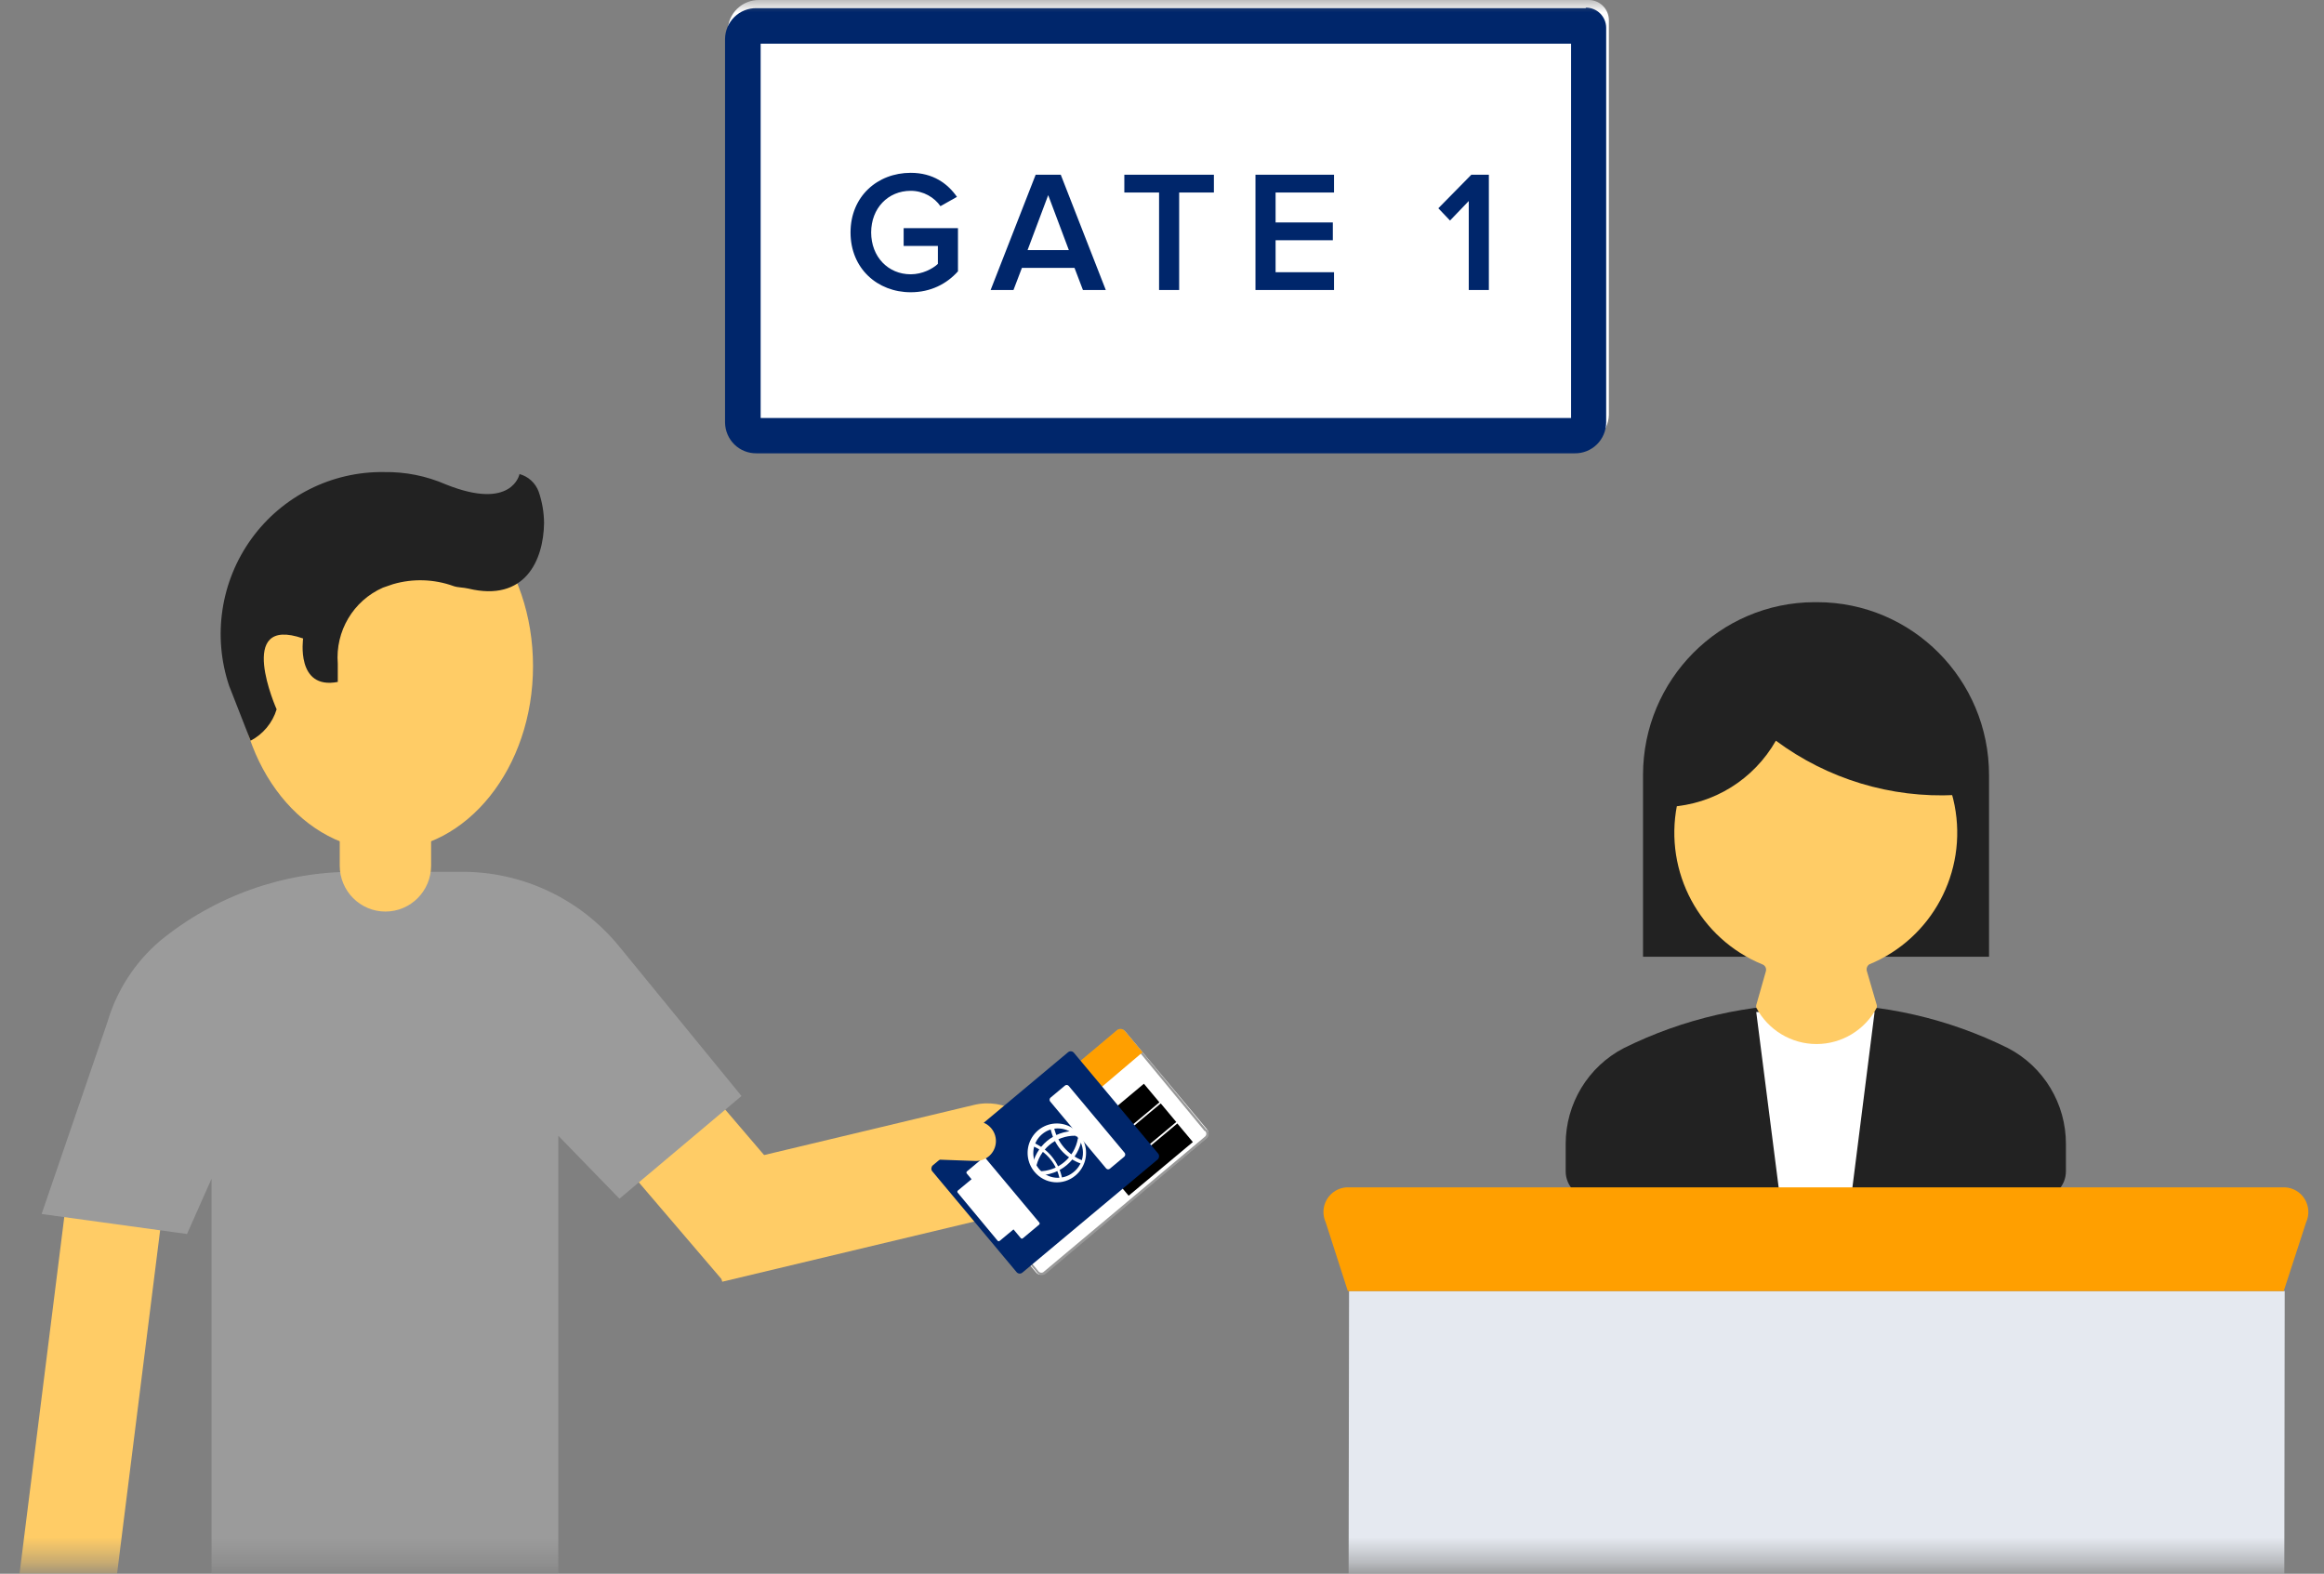
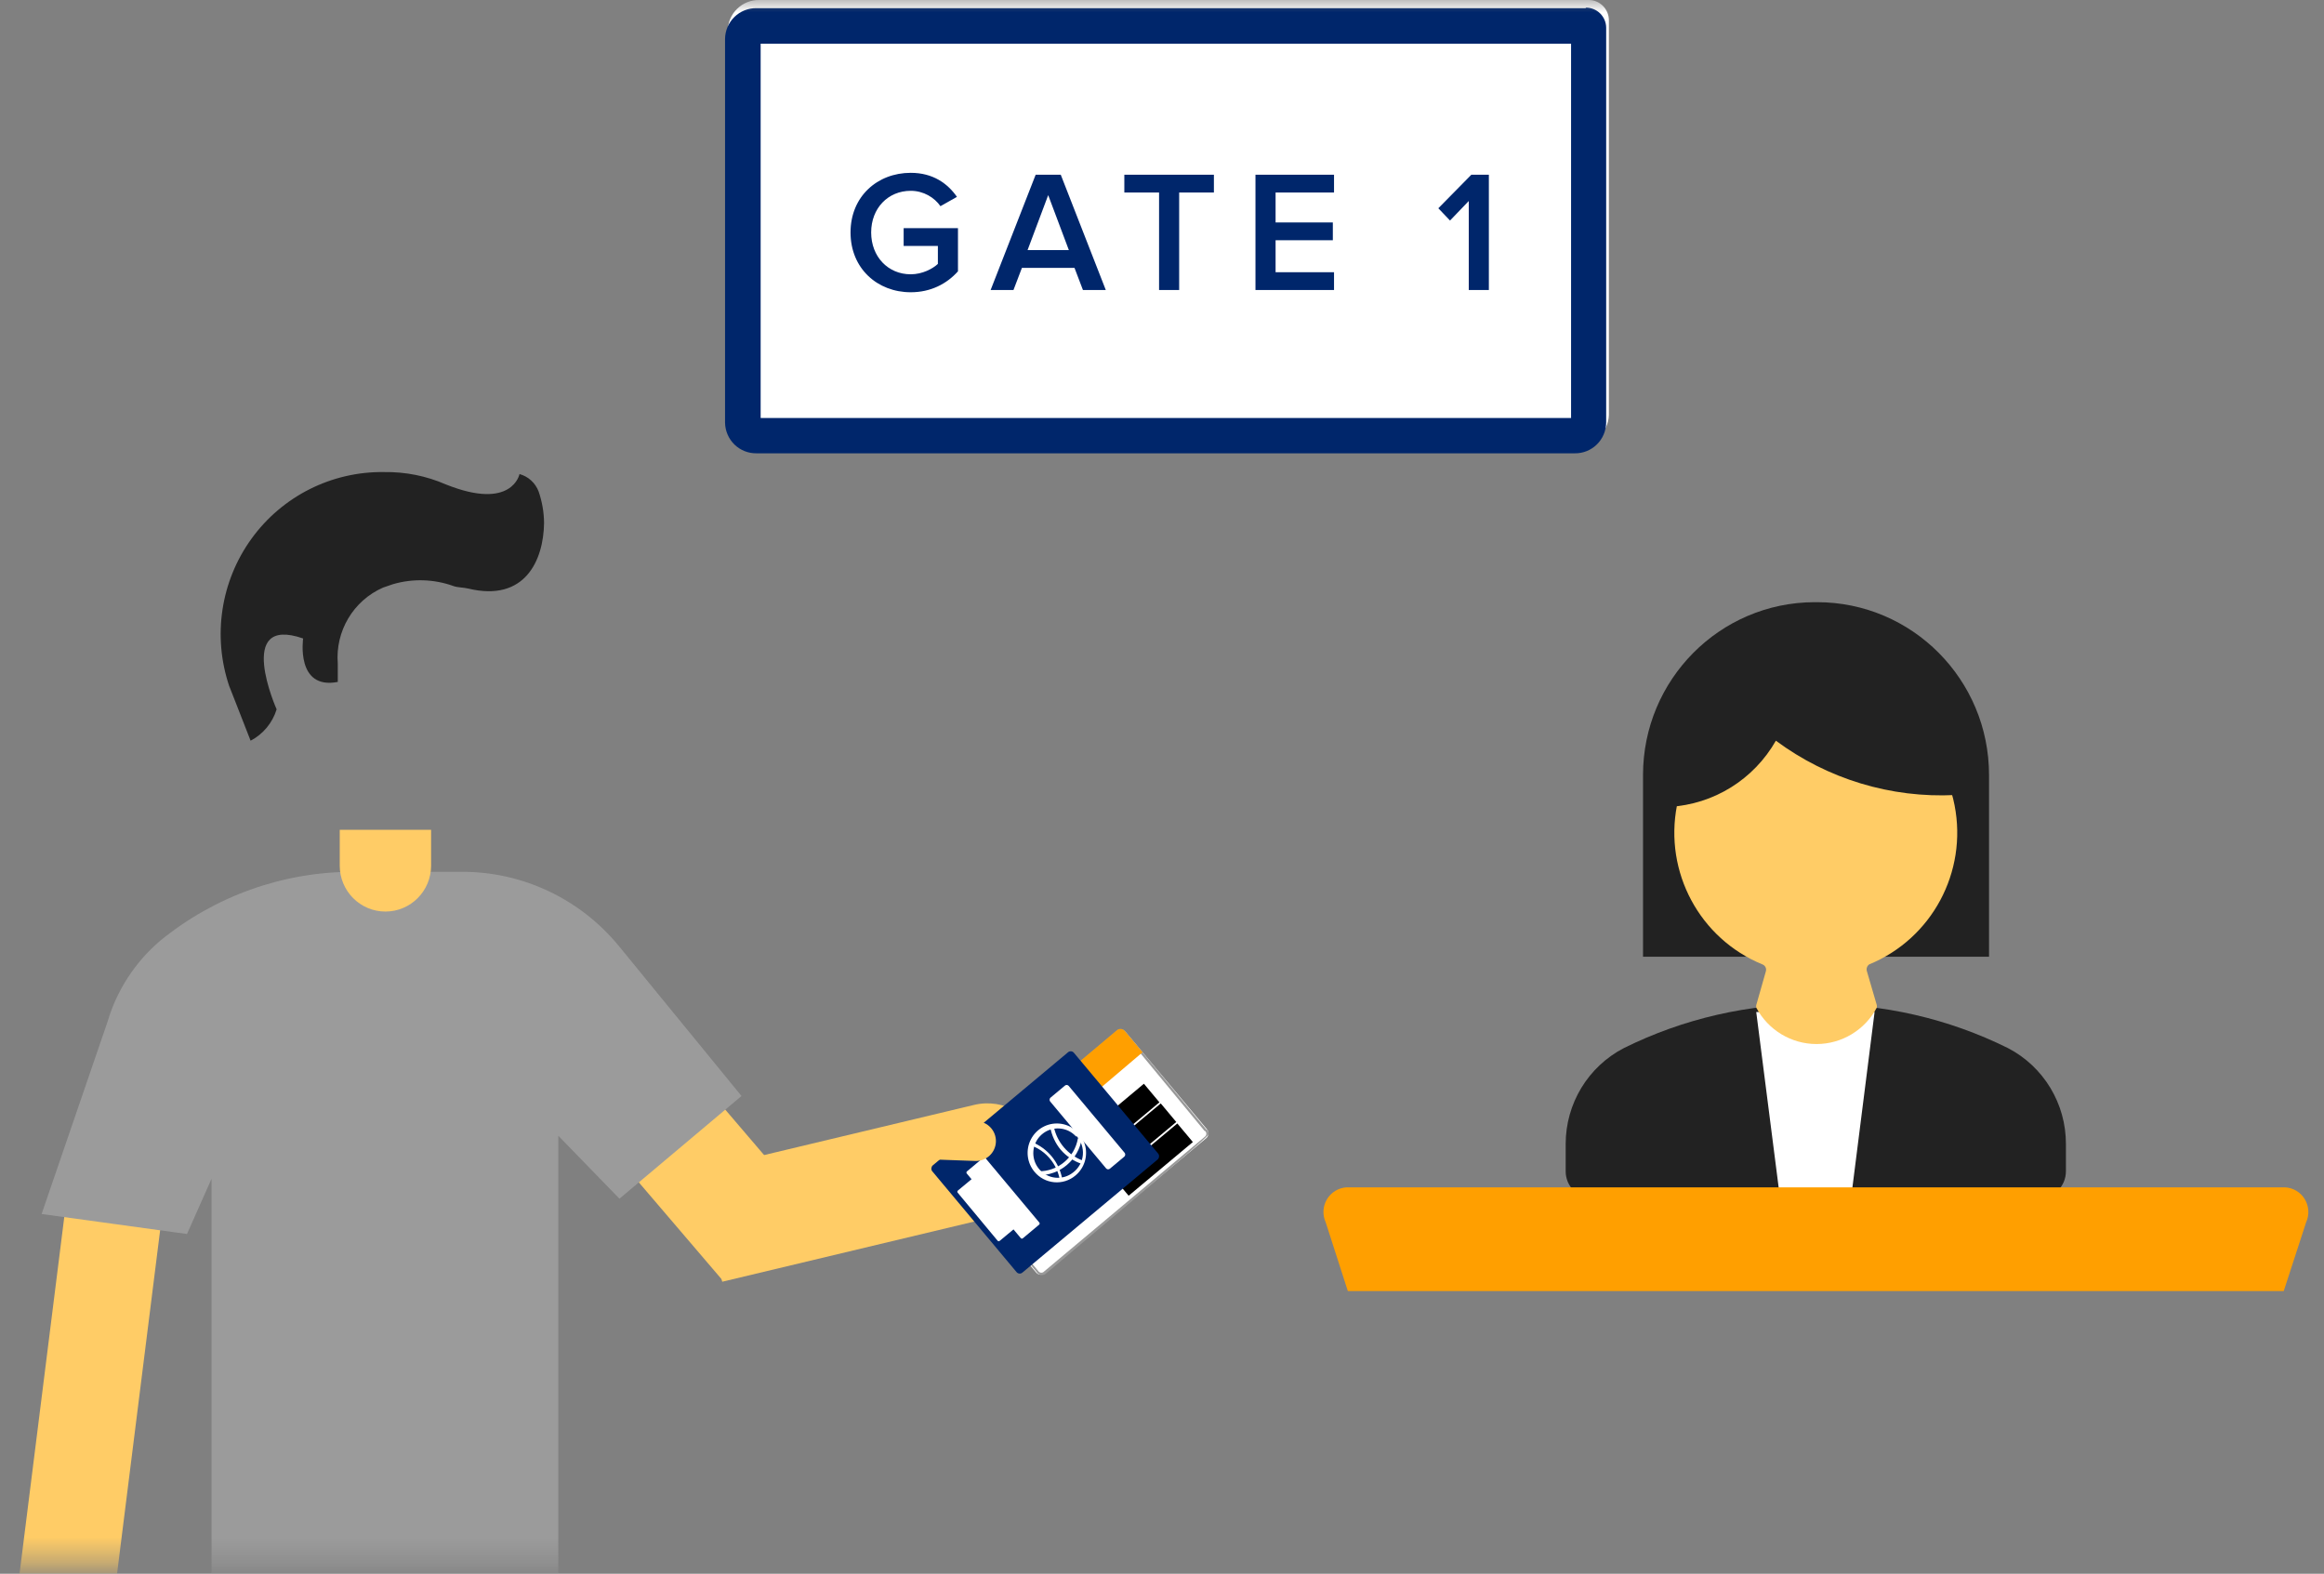
<svg xmlns="http://www.w3.org/2000/svg" xmlns:xlink="http://www.w3.org/1999/xlink" width="96px" height="65px" viewBox="0 0 96 65" version="1.1">
  <rect x="0" y="0" width="96" height="65" fill="#808080" stroke="none" />
  <title>E54A27D7-A47C-43D4-B990-B09D9F944BF5</title>
  <desc>Created with sketchtool.</desc>
  <defs>
    <rect id="path-1" x="0" y="0" width="100" height="64.583" />
  </defs>
  <g id="v3" stroke="none" stroke-width="1" fill="none" fill-rule="evenodd">
    <g id="01a_overview" transform="translate(-329, -1008)">
      <g id="Group-21" transform="translate(100, 745)">
        <g id="boarding-gate" transform="translate(225, 263)">
          <mask id="mask-2" fill="white">
            <use xlink:href="#path-1" />
          </mask>
          <g id="Rectangle" />
          <g id="illustration/board-flight" mask="url(#mask-2)">
            <g transform="translate(-3.472, 0)">
              <g id="Asset-1" stroke-width="1" fill="none" fill-rule="evenodd">
                <path d="M72.633,18.387 L38.833,18.387 C38.494,18.392 38.166,18.262 37.923,18.025 C37.679,17.788 37.539,17.463 37.534,17.122 L37.534,1.275 C37.537,0.932 37.675,0.605 37.919,0.366 C38.163,0.126 38.492,-0.005 38.833,0 L73.09,0 C73.311,-0.003 73.523,0.083 73.681,0.238 C73.839,0.393 73.929,0.604 73.932,0.826 L73.932,17.142 C73.91,17.844 73.332,18.398 72.633,18.387 L72.633,18.387 Z" id="Path" fill="#FFFFFF" fill-rule="nonzero" />
                <path d="M72.37,1.805 L72.37,17.265 L38.893,17.265 L38.893,1.805 L72.37,1.805 M72.978,0.337 L38.721,0.337 C38.38,0.331 38.051,0.463 37.808,0.702 C37.564,0.941 37.425,1.269 37.422,1.611 L37.422,17.458 C37.428,17.799 37.568,18.124 37.811,18.361 C38.055,18.598 38.382,18.728 38.721,18.723 L72.522,18.723 C72.861,18.728 73.188,18.598 73.432,18.361 C73.675,18.124 73.815,17.799 73.82,17.458 L73.82,1.142 C73.818,0.92 73.727,0.709 73.57,0.554 C73.412,0.399 73.199,0.313 72.978,0.316 L72.978,0.337 Z" id="Shape" fill="#00266B" fill-rule="nonzero" />
                <path d="M82.484,41.474 C79.734,41.445 77.017,42.067 74.551,43.289 C73.073,44.054 72.145,45.585 72.147,47.256 L72.147,48.378 C72.147,48.997 72.646,49.5 73.262,49.5 L91.695,49.5 C92.311,49.5 92.811,48.997 92.811,48.378 L92.811,47.256 C92.817,45.587 91.892,44.055 90.416,43.289 C87.95,42.067 85.233,41.445 82.484,41.474 Z" id="Path" fill="#222222" fill-rule="nonzero" />
                <polygon id="Path" fill="#FFFFFF" fill-rule="nonzero" points="83.934 49.5 81.003 49.5 80.019 41.8 84.908 41.8" />
                <path d="M82.423,24.872 L82.534,24.872 C86.456,24.872 89.635,28.068 89.635,32.011 L89.635,39.516 L75.342,39.516 L75.342,32 C75.348,28.07 78.513,24.883 82.423,24.872 L82.423,24.872 Z" id="Path" fill="#222222" fill-rule="nonzero" />
                <path d="M84.685,39.832 C87.272,38.772 88.75,36.019 88.212,33.263 C87.675,30.507 85.272,28.519 82.479,28.519 C79.685,28.519 77.282,30.507 76.745,33.263 C76.207,36.019 77.685,38.772 80.272,39.832 C80.392,39.875 80.455,40.007 80.414,40.128 L80.019,41.515 C80.015,41.549 80.015,41.583 80.019,41.617 L80.019,41.617 C80.508,42.543 81.466,43.122 82.509,43.122 C83.552,43.122 84.51,42.543 84.999,41.617 L84.999,41.617 C85.004,41.583 85.004,41.549 84.999,41.515 L84.594,40.128 C84.554,40.02 84.592,39.899 84.685,39.832 Z" id="Path" fill="#FFCC66" fill-rule="nonzero" />
                <path d="M76.427,33.326 C78.261,33.224 79.918,32.195 80.83,30.593 C82.967,32.178 85.583,32.97 88.235,32.837 L88.317,29.206 L82.646,27.279 L78.74,28.35 L76.427,31.694 L76.427,33.326 Z" id="Path" fill="#222222" fill-rule="nonzero" />
                <rect id="Rectangle" fill="#FFCC66" fill-rule="nonzero" transform="translate(36.538, 48.375) rotate(-40.52) translate(-36.538, -48.375) " x="34.204" y="44.398" width="4.666" height="7.954" />
                <path d="M41.327,41.932 L45.993,41.932 L45.993,53.741 C45.996,54.368 45.748,54.971 45.306,55.413 C44.864,55.856 44.264,56.102 43.64,56.097 L43.64,56.097 C42.351,56.097 41.306,55.047 41.306,53.751 L41.306,41.932 L41.327,41.932 Z" id="Path" fill="#FFCC66" fill-rule="nonzero" transform="translate(43.65, 49.015) rotate(-103.43) translate(-43.65, -49.015) " />
                <path d="M9.234,48.246 L13.19,48.246 L13.19,65.45 C13.19,65.985 12.975,66.498 12.592,66.871 C12.21,67.243 11.694,67.444 11.161,67.428 L11.161,67.428 C10.074,67.428 9.193,66.542 9.193,65.45 L9.193,48.246 L9.234,48.246 Z" id="Path" fill="#FFCC66" fill-rule="nonzero" transform="translate(11.192, 57.837) rotate(7.15) translate(-11.192, -57.837) " />
                <path d="M38.102,45.268 L33.03,39.067 C31.429,37.119 29.042,35.995 26.527,36.008 L22.064,36.008 C19.155,36.007 16.335,37.016 14.08,38.863 C13.047,39.745 12.292,40.911 11.909,42.218 L9.191,50.142 L15.196,50.968 L16.211,48.684 L16.211,68.08 L30.534,68.08 L30.534,46.909 L33.06,49.51 L38.102,45.268 Z" id="Path" fill="#9B9B9B" fill-rule="nonzero" />
-                 <ellipse id="Oval" fill="#FFCC66" fill-rule="nonzero" cx="23.393" cy="27.513" rx="6.097" ry="7.607" />
                <path d="M21.496,34.274 L25.28,34.274 L25.28,35.753 C25.28,36.801 24.435,37.65 23.393,37.65 L23.393,37.65 C22.351,37.65 21.506,36.801 21.506,35.753 L21.506,34.274 L21.496,34.274 Z" id="Path" fill="#FFCC66" fill-rule="nonzero" />
                <rect id="Rectangle" fill="#FFFFFF" fill-rule="nonzero" transform="translate(52.121, 47.592) rotate(50.1) translate(-52.121, -47.592) " x="49.245" y="42.987" width="5.752" height="9.209" rx="0.25" />
-                 <path d="M57.255,46.716 C57.286,46.745 57.303,46.785 57.303,46.828 C57.303,46.87 57.286,46.911 57.255,46.94 L50.6,52.518 C50.571,52.549 50.531,52.567 50.488,52.567 C50.446,52.567 50.406,52.549 50.377,52.518 L47.009,48.439 C46.978,48.41 46.96,48.369 46.96,48.327 C46.96,48.284 46.978,48.244 47.009,48.215 L53.643,42.637 C53.672,42.605 53.712,42.588 53.755,42.588 C53.797,42.588 53.838,42.605 53.866,42.637 L57.234,46.716 M57.305,46.654 L53.937,42.575 C53.893,42.527 53.831,42.499 53.765,42.499 C53.699,42.499 53.637,42.527 53.593,42.575 L46.968,48.154 C46.872,48.253 46.872,48.411 46.968,48.51 L50.336,52.59 C50.435,52.687 50.593,52.687 50.691,52.59 L57.326,47.011 C57.375,46.965 57.402,46.901 57.402,46.833 C57.402,46.765 57.375,46.701 57.326,46.654 L57.305,46.654 Z" id="Shape" fill="#999999" fill-rule="nonzero" />
+                 <path d="M57.255,46.716 C57.286,46.745 57.303,46.785 57.303,46.828 C57.303,46.87 57.286,46.911 57.255,46.94 L50.6,52.518 C50.571,52.549 50.531,52.567 50.488,52.567 C50.446,52.567 50.406,52.549 50.377,52.518 L47.009,48.439 C46.978,48.41 46.96,48.369 46.96,48.327 C46.96,48.284 46.978,48.244 47.009,48.215 L53.643,42.637 C53.672,42.605 53.712,42.588 53.755,42.588 C53.797,42.588 53.838,42.605 53.866,42.637 L57.234,46.716 M57.305,46.654 L53.937,42.575 C53.893,42.527 53.831,42.499 53.765,42.499 C53.699,42.499 53.637,42.527 53.593,42.575 L46.968,48.154 C46.872,48.253 46.872,48.411 46.968,48.51 L50.336,52.59 C50.435,52.687 50.593,52.687 50.691,52.59 C57.375,46.965 57.402,46.901 57.402,46.833 C57.402,46.765 57.375,46.701 57.326,46.654 L57.305,46.654 Z" id="Shape" fill="#999999" fill-rule="nonzero" />
                <path d="M47.678,49.398 L46.938,48.51 C46.841,48.411 46.841,48.253 46.938,48.154 L53.582,42.575 C53.627,42.527 53.689,42.499 53.755,42.499 C53.82,42.499 53.883,42.527 53.927,42.575 L54.668,43.463 L47.678,49.398 Z" id="Path" fill="#FF9F00" fill-rule="nonzero" />
                <rect id="Rectangle" fill="#000000" fill-rule="nonzero" transform="translate(53.48, 45.968) rotate(50.1) translate(-53.48, -45.968) " x="53.353" y="44.24" width="1" height="3.457" />
                <rect id="Rectangle" fill="#000000" fill-rule="nonzero" transform="translate(54.176, 46.781) rotate(50.1) translate(-54.176, -46.781) " x="54.049" y="45.053" width="1" height="3.457" />
                <rect id="Rectangle" fill="#000000" fill-rule="nonzero" transform="translate(54.86, 47.608) rotate(50.1) translate(-54.86, -47.608) " x="54.734" y="45.88" width="1" height="3.457" />
                <rect id="Rectangle" fill="#00266B" fill-rule="nonzero" transform="translate(50.648, 48.012) rotate(50.1) translate(-50.648, -48.012) " x="47.762" y="44.198" width="5.772" height="7.628" rx="0.17" />
                <rect id="Rectangle" fill="#FFFFFF" fill-rule="nonzero" transform="translate(52.688, 46.306) rotate(50.1) translate(-52.688, -46.306) " x="50.776" y="46.194" width="3.824" height="1" rx="0.11" />
                <rect id="Rectangle" fill="#FFFFFF" fill-rule="nonzero" transform="translate(49.246, 49.197) rotate(50.1) translate(-49.246, -49.197) " x="47.446" y="49.141" width="3.601" height="1" rx="0.06" />
                <rect id="Rectangle" fill="#FFFFFF" fill-rule="nonzero" transform="translate(48.582, 49.649) rotate(50.268) translate(-48.582, -49.649) " x="47.231" y="49.593" width="2.702" height="1" rx="0.06" />
                <path d="M50.204,48.398 C49.889,48.022 49.831,47.492 50.058,47.056 C50.284,46.62 50.749,46.364 51.236,46.408 C51.723,46.452 52.136,46.787 52.281,47.257 C52.426,47.726 52.275,48.237 51.898,48.551 C51.654,48.758 51.338,48.859 51.02,48.83 C50.701,48.801 50.408,48.646 50.204,48.398 Z M51.929,46.95 C51.562,46.535 50.932,46.491 50.512,46.851 C50.092,47.211 50.035,47.843 50.385,48.273 C50.735,48.703 51.363,48.772 51.797,48.429 C52.03,48.255 52.177,47.989 52.203,47.699 C52.228,47.409 52.128,47.121 51.929,46.909 L51.929,46.95 Z" id="Shape" fill="#FFFFFF" fill-rule="nonzero" />
                <path d="M51.249,48.725 C51.134,48.082 50.691,47.547 50.083,47.317 L50.083,47.236 L50.083,47.164 L50.083,47.164 C50.741,47.418 51.221,47.997 51.351,48.694 L51.249,48.725 Z" id="Path" fill="#FFFFFF" fill-rule="nonzero" />
                <path d="M51.29,47.491 C51.066,47.221 50.916,46.898 50.854,46.552 L51.006,46.552 C51.142,47.182 51.584,47.699 52.182,47.929 L52.182,48.001 L52.182,48.082 L52.182,48.082 C51.838,47.969 51.529,47.765 51.29,47.491 Z" id="Path" fill="#FFFFFF" fill-rule="nonzero" />
-                 <path d="M50.103,48.215 C50.244,47.338 51.005,46.699 51.888,46.716 L51.888,46.909 C51.08,46.899 50.386,47.484 50.255,48.286 L50.103,48.215 Z" id="Path" fill="#FFFFFF" fill-rule="nonzero" />
                <path d="M50.367,48.541 L50.367,48.378 C51.172,48.389 51.865,47.809 52,47.011 L52.162,47.011 C52.026,47.899 51.26,48.552 50.367,48.541 Z" id="Path" fill="#FFFFFF" fill-rule="nonzero" />
                <path d="M46.562,45.876 L48.195,45.876 L48.195,47.528 C48.195,47.985 47.827,48.354 47.373,48.354 L47.373,48.354 C46.919,48.354 46.551,47.985 46.551,47.528 L46.551,45.876 L46.562,45.876 Z" id="Path" fill="#FFCC66" fill-rule="nonzero" transform="translate(47.373, 47.115) rotate(-87.93) translate(-47.373, -47.115) " />
                <path d="M17.824,30.593 C18.34,30.324 18.728,29.857 18.899,29.298 C18.899,29.298 17.154,25.382 19.994,26.371 C19.994,26.371 19.68,28.503 21.425,28.166 L21.425,27.411 C21.317,26.071 22.066,24.81 23.291,24.271 L23.707,24.128 C24.53,23.888 25.407,23.917 26.213,24.209 C26.396,24.271 26.609,24.26 26.822,24.311 C29.155,24.872 29.926,23.149 29.946,21.599 C29.942,21.158 29.866,20.72 29.723,20.304 C29.59,19.949 29.296,19.679 28.932,19.58 C28.932,19.58 28.637,21.109 25.888,20.008 C25.085,19.658 24.217,19.484 23.342,19.498 C21.179,19.465 19.134,20.492 17.861,22.25 C16.588,24.009 16.245,26.28 16.941,28.339 L17.002,28.492" id="Path" fill="#222222" fill-rule="nonzero" />
-                 <polygon id="Path" fill="#E5E9F0" fill-rule="nonzero" points="101.768 112.858 63.108 112.858 63.199 53.324 101.849 53.324" />
                <path d="M101.859,49.041 C102.197,49.057 102.504,49.241 102.679,49.531 C102.854,49.822 102.874,50.181 102.732,50.489 L101.809,53.324 L63.148,53.324 L62.235,50.489 C62.094,50.182 62.112,49.825 62.285,49.535 C62.458,49.245 62.762,49.06 63.098,49.041" id="Path" fill="#FF9F00" fill-rule="nonzero" />
              </g>
              <path d="M45.092,12.071 C45.915,12.071 46.576,11.728 47.044,11.207 L47.044,9.423 L44.8,9.423 L44.8,10.158 L46.214,10.158 L46.214,10.9 C46.001,11.1 45.574,11.329 45.092,11.329 C44.154,11.329 43.458,10.601 43.458,9.601 C43.458,8.602 44.154,7.881 45.092,7.881 C45.624,7.881 46.072,8.159 46.32,8.516 L47.002,8.131 C46.618,7.581 46.015,7.138 45.092,7.138 C43.721,7.138 42.606,8.109 42.606,9.601 C42.606,11.093 43.721,12.071 45.092,12.071 Z M53.15,11.978 L51.29,7.217 L50.253,7.217 L48.393,11.978 L49.337,11.978 L49.685,11.065 L51.858,11.065 L52.206,11.978 L53.15,11.978 Z M51.624,10.329 L49.919,10.329 L50.771,8.059 L51.624,10.329 Z M56.181,11.978 L56.181,7.952 L57.616,7.952 L57.616,7.217 L53.916,7.217 L53.916,7.952 L55.351,7.952 L55.351,11.978 L56.181,11.978 Z M62.578,11.978 L62.578,11.243 L60.164,11.243 L60.164,9.922 L62.529,9.922 L62.529,9.187 L60.164,9.187 L60.164,7.952 L62.578,7.952 L62.578,7.217 L59.333,7.217 L59.333,11.978 L62.578,11.978 Z M68.974,11.978 L68.144,11.978 L68.144,8.302 L67.37,9.109 L66.887,8.602 L68.25,7.217 L68.974,7.217 L68.974,11.978 Z" id="GATE1" fill="#00266B" fill-rule="nonzero" />
            </g>
          </g>
        </g>
      </g>
    </g>
  </g>
</svg>